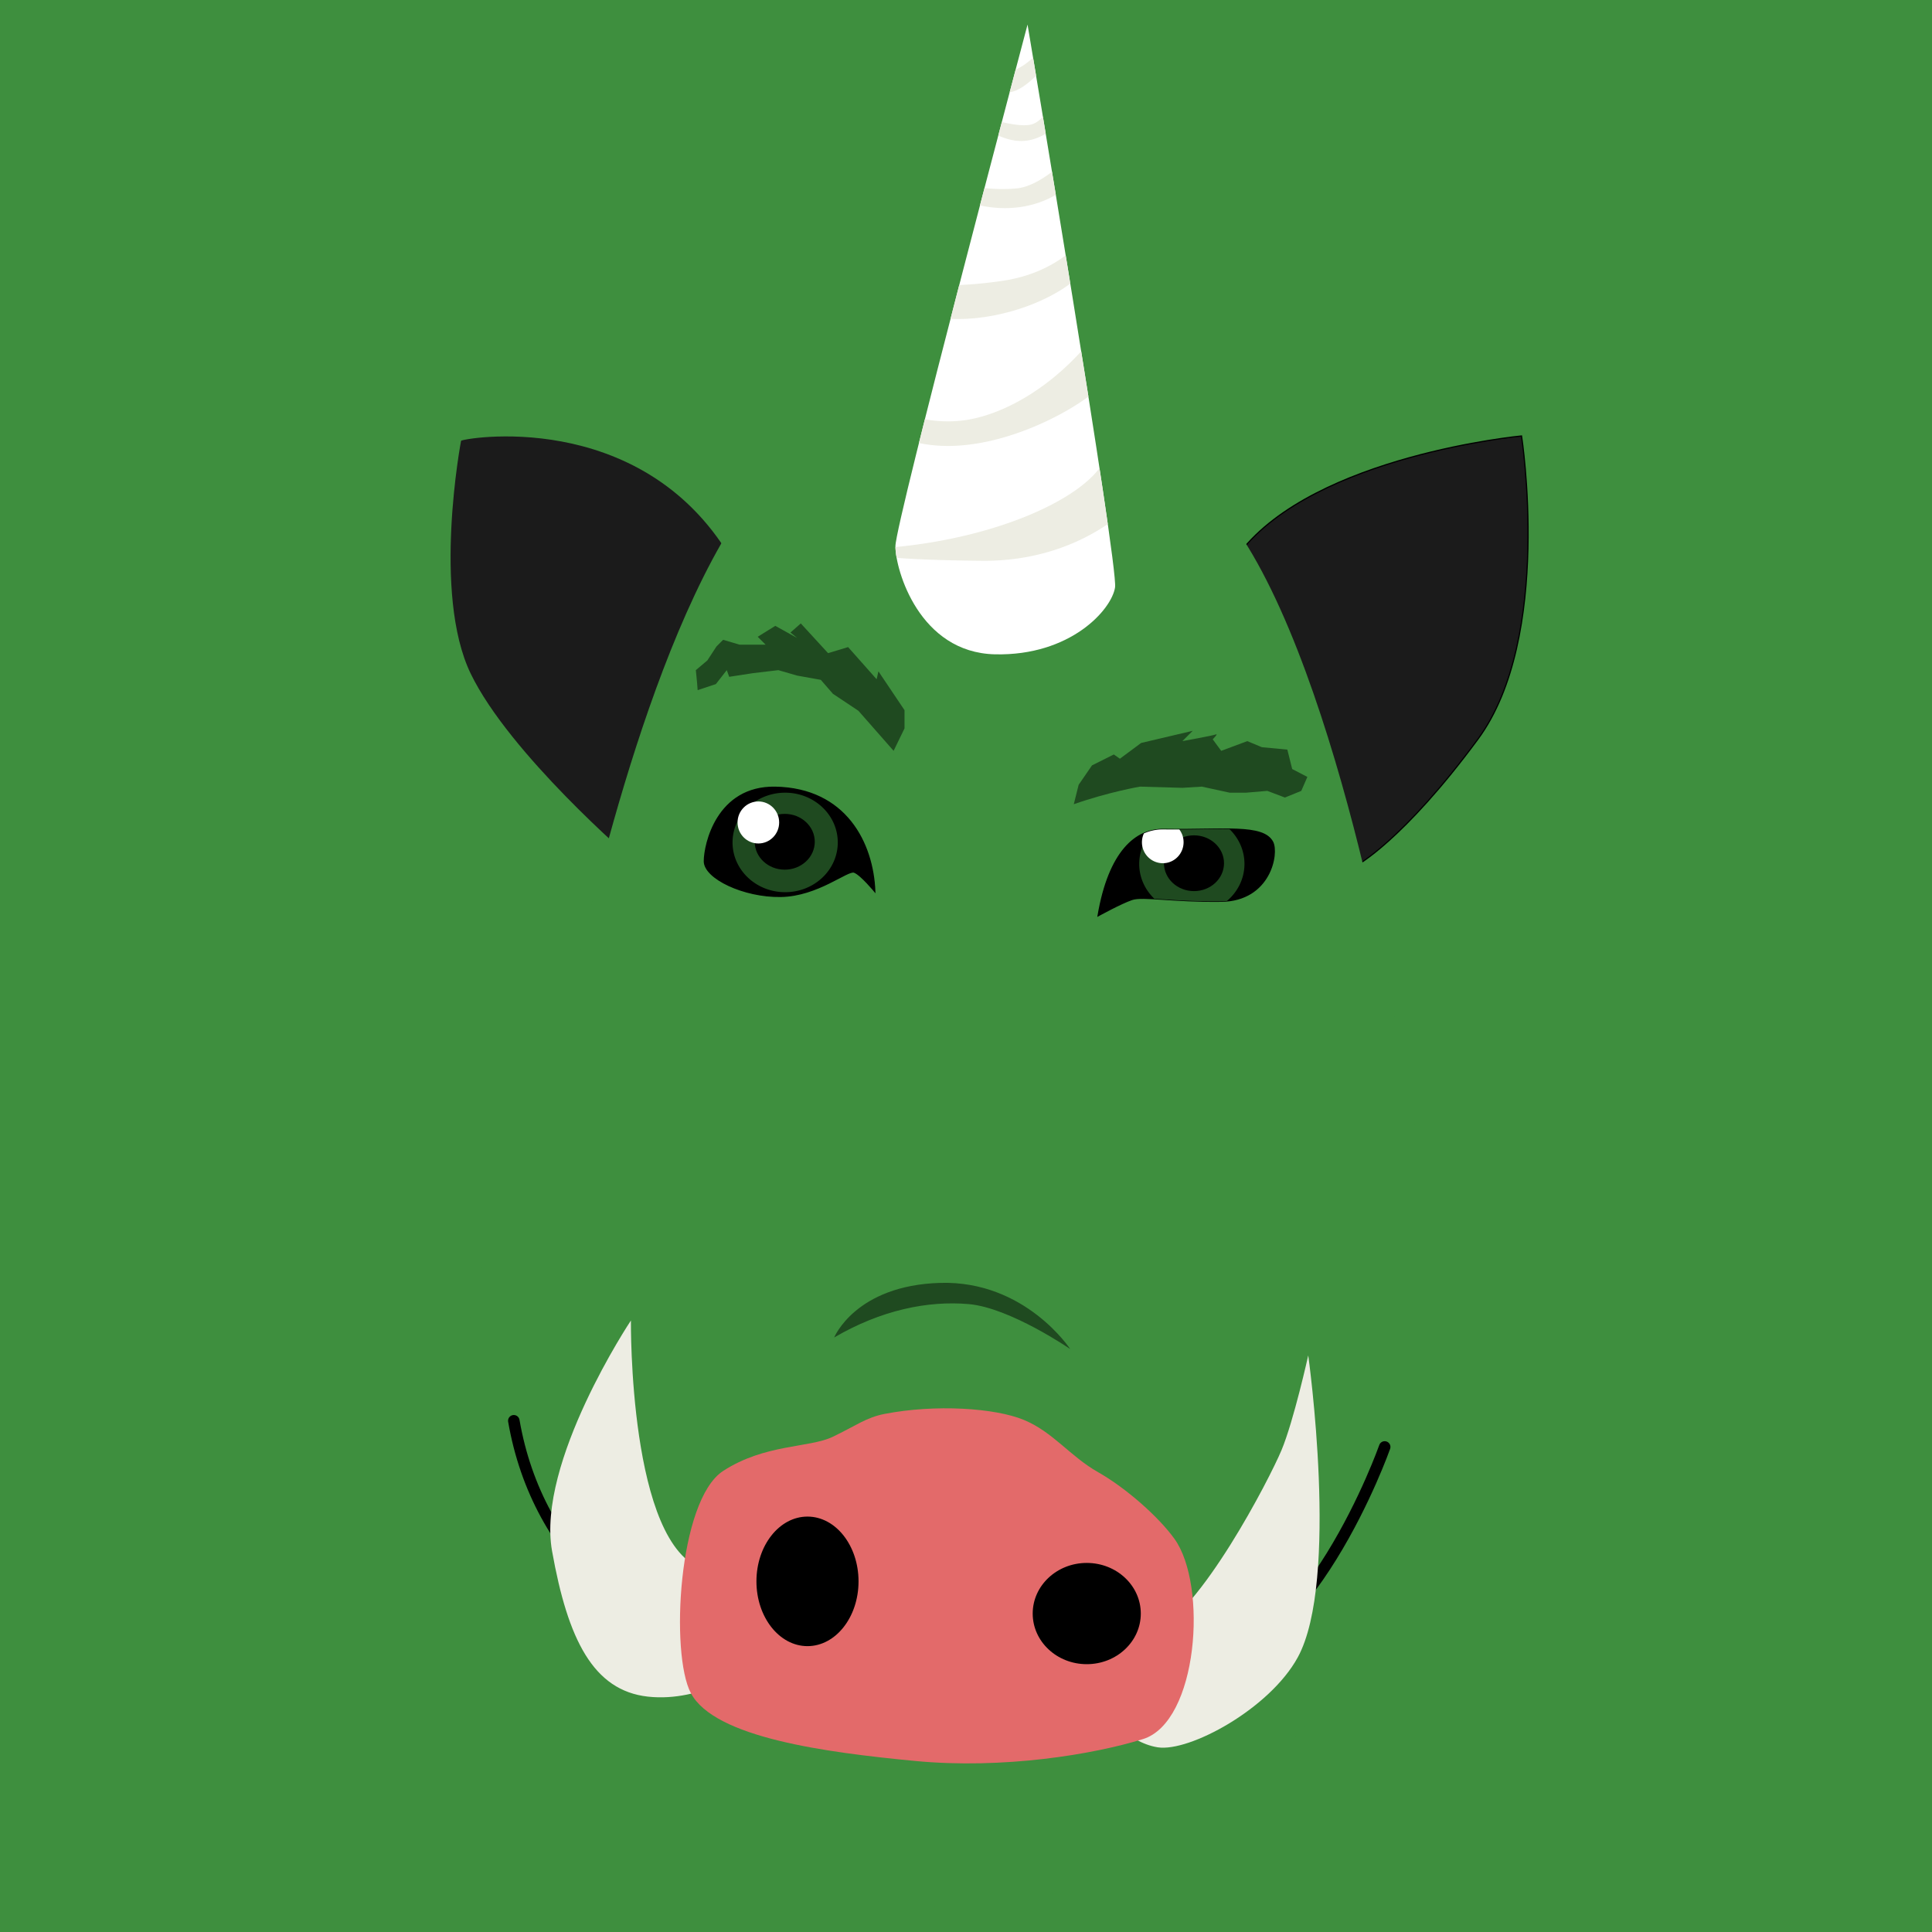
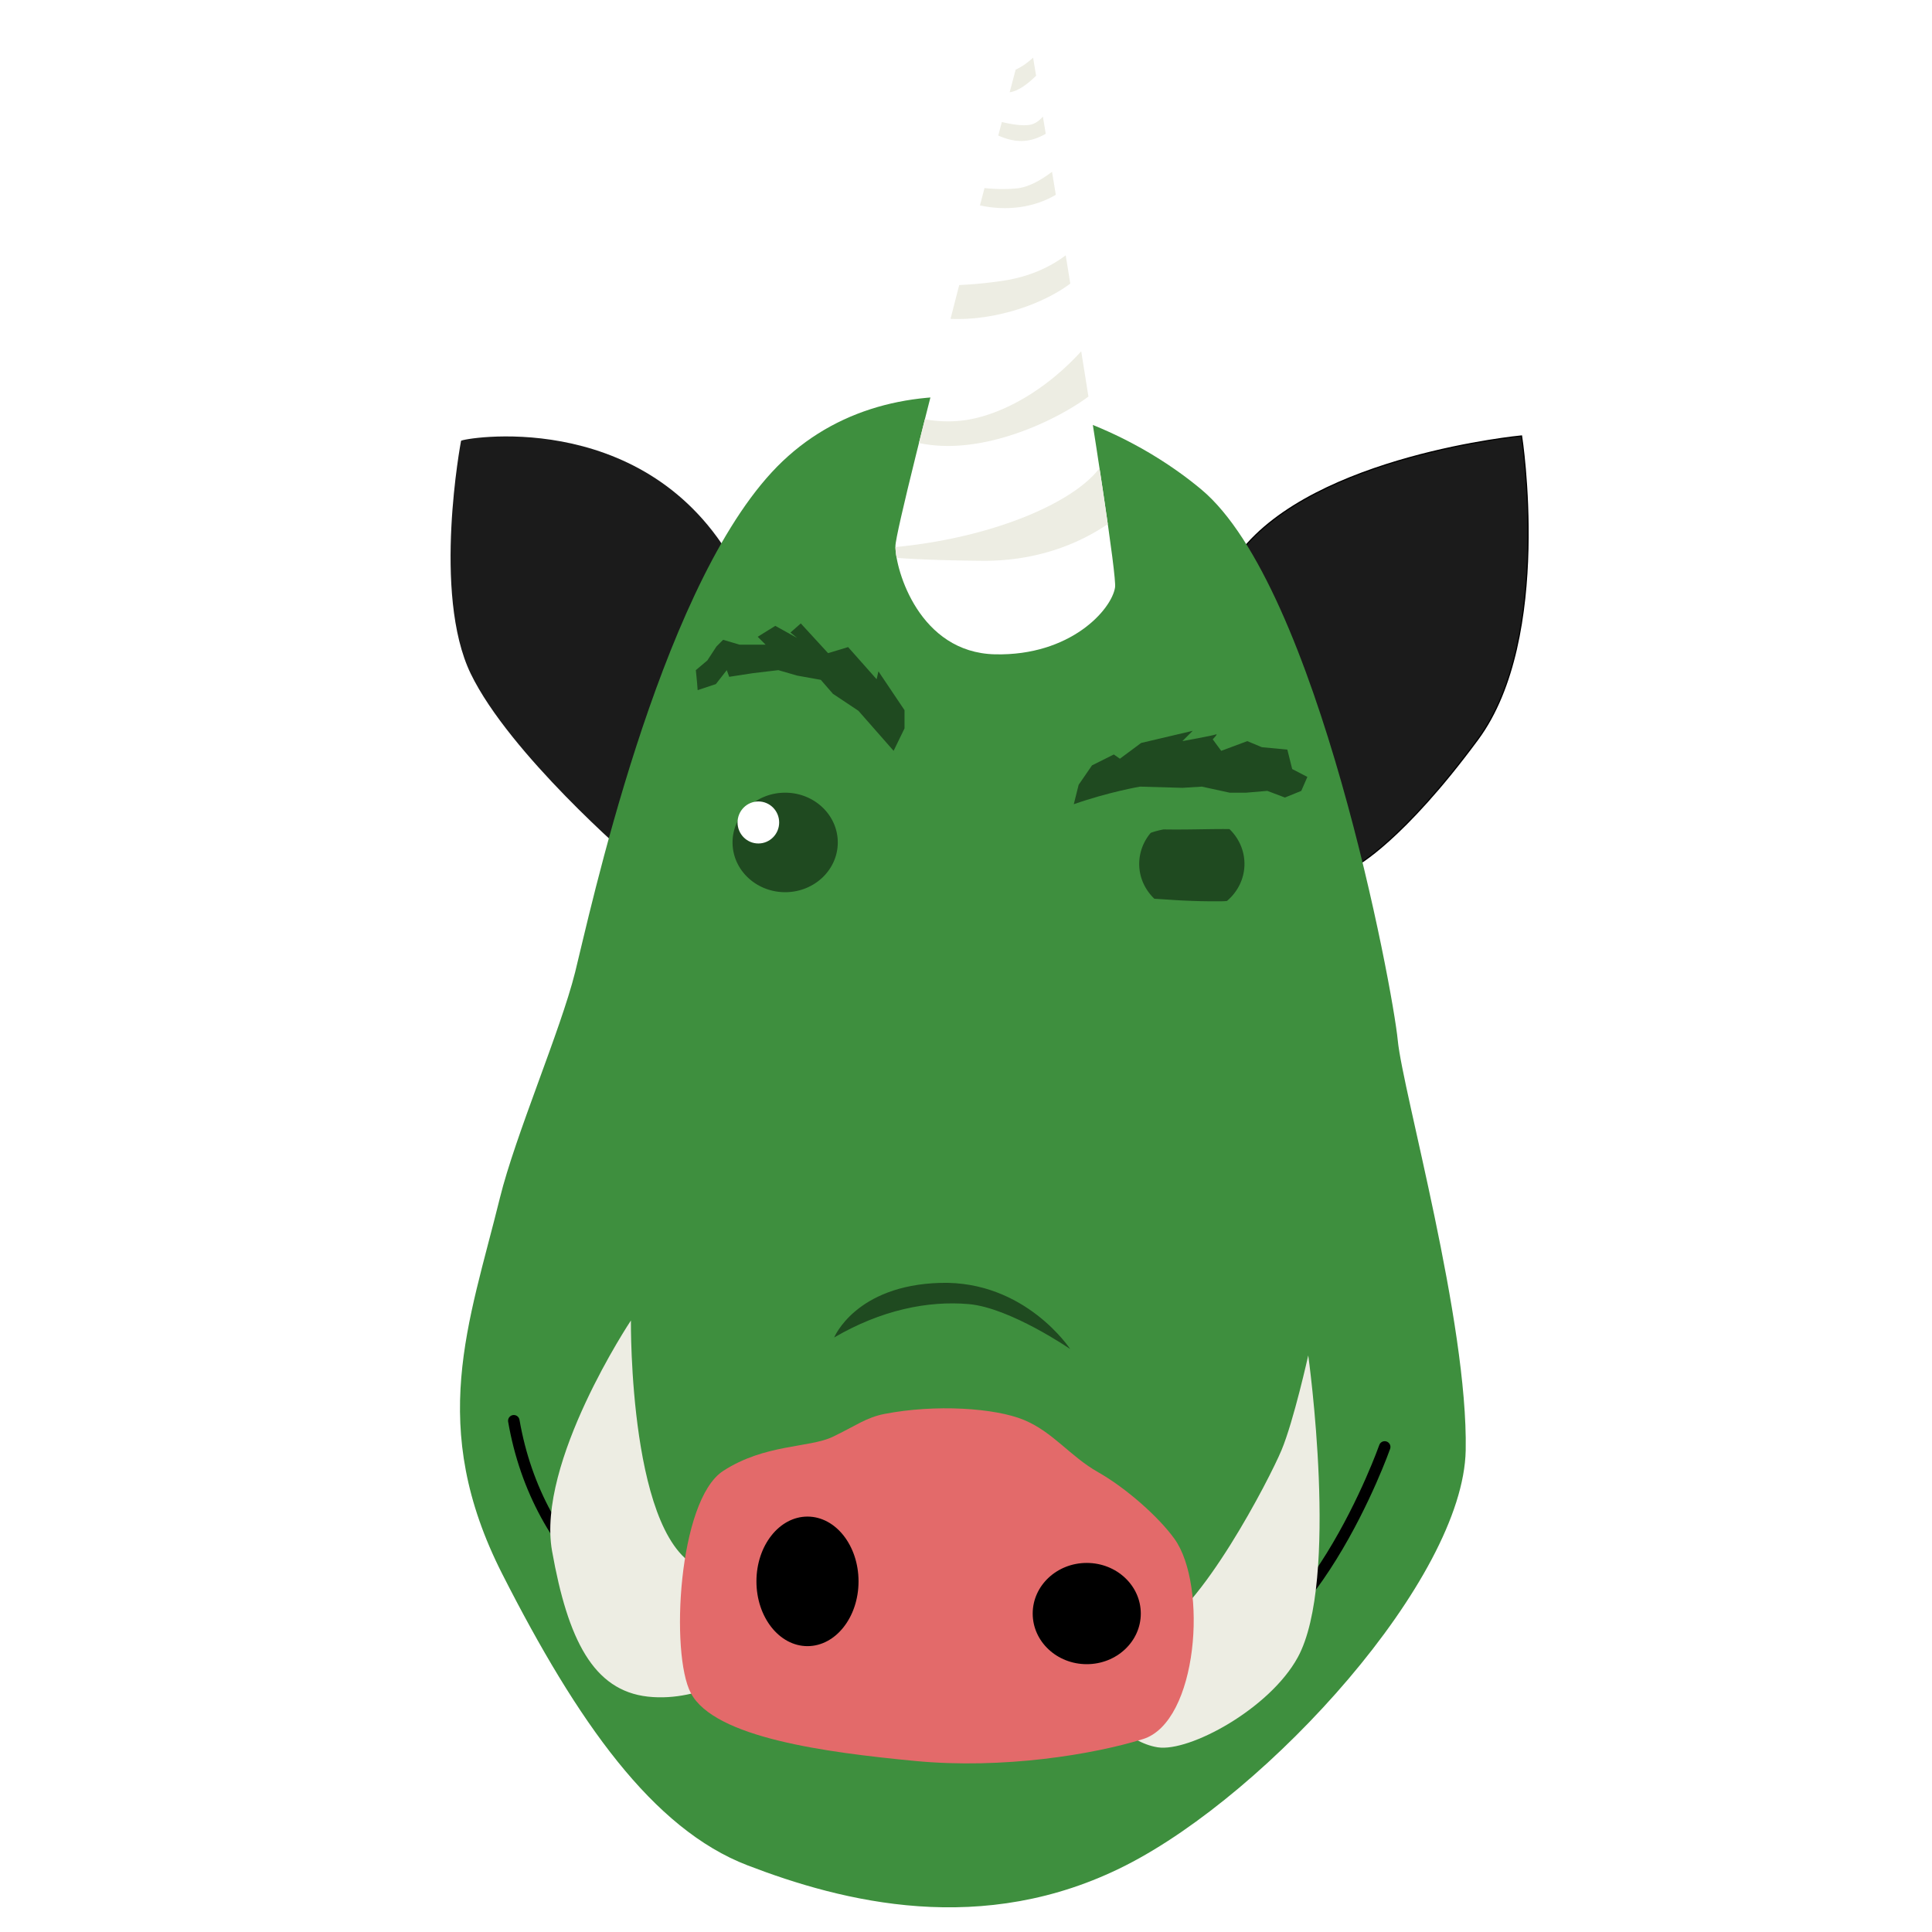
<svg xmlns="http://www.w3.org/2000/svg" viewBox="0 0 160 160">
-   <path fill="#3e8f3e" d="M0 0h160v160H0z" />
  <path d="M102.693 45.751c6.23-8.038 23.313-9.646 23.313-9.646s2.612 16.68-3.618 25.12c-6.23 8.442-10.049 10.452-10.049 10.452z" stroke="#000" fill="#1b1b1b" stroke-width=".099" />
  <path d="M60.49 46.153c-7.497-12.533-22.323-9.82-22.307-9.646 0 0-2.412 12.661.804 19.293S52.25 71.073 52.25 71.073z" fill="#1b1b1b" />
  <path d="M41.399 99.21c-2.567 10.43-6.03 18.89.2 31.149s12.46 21.101 20.297 24.116c7.838 3.015 19.494 6.03 31.352 0s27.934-23.714 28.135-34.365-5.225-29.743-5.627-33.963c-.402-4.22-6.632-37.58-16.278-45.62-9.647-8.039-26.126-11.656-35.572-1.407-9.445 10.25-15.072 36.577-16.278 41.4-1.206 4.823-4.95 13.497-6.23 18.692z" fill="#3e8f3e" />
  <path d="M114.674 119.83s-6.324 17.977-16.2 18.438" stroke="#000" stroke-linecap="round" stroke-width=".953" fill="none" />
  <path d="M95.481 135.16c3.919-1.608 9.647-12.662 10.652-15.073 1.005-2.412 2.21-7.838 2.21-7.838s2.612 18.647-.87 25.01c-2.335 4.264-8.977 7.849-11.59 7.447-2.612-.402-4.823-3.216-4.823-3.216z" fill="#edede3" />
-   <path stroke="#000" d="M90.937 75.846c.904-5.326 3.125-7.194 5.438-7.159 4.943.076 8.237-.451 9.02 1.045.497.951-.19 4.858-4.259 4.908-4.07.05-6.481-.452-7.385-.15-.905.301-2.814 1.356-2.814 1.356zM72.448 73.837c-.15-4.02-2.41-8.535-8.24-8.642-4.822-.088-5.878 4.723-5.878 6.13s3.266 2.964 6.33 2.914c3.065-.05 5.527-2.211 6.08-2.01.552.2 1.708 1.608 1.708 1.608z" stroke-width=".099" />
  <path d="M88.927 66.602c2.863-1.005 5.476-1.457 5.476-1.457l3.517.1 1.608-.1 2.31.502h1.357l1.759-.15 1.457.552 1.356-.552.503-1.156-1.256-.653-.402-1.608-2.11-.2-1.206-.503-2.16.804-.704-.955s.502-.502.251-.402-2.763.553-2.763.553l.854-.854-4.27 1.005-1.759 1.306-.502-.352-1.81.905-1.104 1.607zM74.005 62.18l.904-1.859v-1.507l-2.16-3.215-.151.653-2.362-2.663-1.658.502-2.26-2.461-.855.753.553.452-1.809-1.005-1.457.905.654.653h-2.16l-1.357-.402-.553.553-.754 1.155-.954.804.1 1.005.05.653 1.508-.502.904-1.156.201.553 1.96-.302 2.11-.25 1.557.451 1.96.352 1.004 1.156 2.11 1.406z" fill="#1f4a20" />
  <path d="M42.552 117.662c1.977 11.44 10.804 18.826 20.65 19.53" stroke="#000" stroke-linecap="round" stroke-width=".953" fill="none" />
  <path d="M58.28 129.957c-6.23-1.91-6.03-20.6-6.03-20.6s-7.837 11.758-6.531 19.093c1.306 7.335 3.416 11.556 7.938 12.058 4.522.498 8.44-2.417 8.44-2.417z" fill="#edede3" />
  <path d="M73.252 117.095c4.19-.815 9.144-.502 11.555.502 2.412 1.005 3.819 3.015 6.13 4.321 2.311 1.307 5.03 3.714 6.33 5.527 2.767 3.854 1.947 15.165-2.612 16.58-4.077 1.265-11.556 2.512-18.891 1.809-7.336-.704-16.577-1.909-18.548-5.613-1.725-3.24-1.055-15.978 2.671-18.403 3.438-2.236 7.135-1.909 9.044-2.813 1.91-.905 2.775-1.609 4.32-1.91z" fill="#e36a6a" />
  <path d="M71.1 130.962c0 2.962-1.893 5.364-4.228 5.364s-4.227-2.402-4.227-5.364 1.892-5.365 4.227-5.365S71.1 128 71.1 130.962zM94.476 133.628c0 2.315-2.004 4.192-4.476 4.192s-4.476-1.877-4.476-4.192 2.004-4.193 4.476-4.193 4.476 1.877 4.476 4.193z" />
  <path d="M85.097 2.034s-10.942 41.211-10.942 43.2 1.99 8.811 8.242 8.954c6.253.142 9.663-3.695 9.947-5.542.284-1.849-7.247-46.612-7.247-46.612z" fill="#fff" />
  <path fill="#edede3" d="M85.557 4.775c-.371.345-.864.729-1.446.992l-.494 1.871c.77-.09 1.636-.82 2.188-1.368l-.248-1.495zm.81 4.88c-.3.35-.675.626-1.128.69-.603.087-1.462-.048-2.272-.239l-.295 1.12c1.396.609 2.531.623 3.845-.097.03-.016.058-.033.087-.05l-.236-1.423zm.757 4.573c-.967.733-1.996 1.29-2.95 1.377-.93.085-1.83.054-2.642-.028-.122.467-.252.953-.377 1.43 2.147.482 4.46.21 6.283-.876l-.314-1.903zm1.134 6.917c-1.303.979-3.05 1.811-5.366 2.132a36.835 36.835 0 01-3.453.33c-.243.936-.482 1.871-.721 2.8 3.473.161 7.476-1.093 9.919-2.921-.127-.785-.253-1.566-.38-2.341zm1.284 7.948c-3.298 3.62-7.244 5.548-10.2 5.767a10.56 10.56 0 01-2.747-.14c-.173.684-.332 1.328-.492 1.968 5.307 1.14 11.551-1.979 14.035-3.846-.193-1.225-.393-2.478-.597-3.749zm1.514 9.677c-2.157 2.869-8.822 5.759-16.9 6.535a5.9 5.9 0 00.097.895c1.366.104 3.566.21 7.078.242 5.012.046 8.53-1.75 10.411-3.043a523.55 523.55 0 00-.687-4.629z" />
  <path d="M69.381 69.767c0 2.276-1.95 4.12-4.357 4.12s-4.358-1.845-4.358-4.12c0-2.275 1.951-4.12 4.358-4.12s4.357 1.845 4.357 4.12zM101.194 68.657c-1.344.002-2.965.06-4.819.032h-.015a6.73 6.73 0 00-1.06.283 3.972 3.972 0 00-.956 2.574c0 1.125.48 2.142 1.254 2.885.476.028 1.017.066 1.65.105l.024.003.53.03c.19.01.386.017.59.026.175.008.357.015.541.021.077.003.155.004.233.006.087.003.17.007.259.009h.086c.176.004.359.007.542.009l.34.003c.237 0 .477 0 .727-.003h.023a5.83 5.83 0 00.224-.006h.009l.03-.003c.068-.004.135-.009.202-.015.892-.754 1.453-1.85 1.453-3.07 0-1.122-.473-2.14-1.242-2.884-.2-.002-.41-.006-.625-.005z" fill="#1f4a20" />
-   <path d="M67.476 69.712c0 1.275-1.114 2.31-2.487 2.31-1.374 0-2.487-1.035-2.487-2.31 0-1.275 1.113-2.31 2.487-2.31 1.373 0 2.487 1.035 2.487 2.31zM101.368 71.488c0 1.276-1.114 2.31-2.487 2.31-1.374 0-2.487-1.034-2.487-2.31 0-1.275 1.113-2.309 2.487-2.309 1.373 0 2.487 1.034 2.487 2.31z" />
  <path d="M64.527 68.113c0 .961-.772 1.74-1.723 1.74-.952 0-1.723-.779-1.723-1.74s.771-1.74 1.723-1.74c.951 0 1.723.779 1.723 1.74z" fill="#fff" />
  <path d="M69.082 110.764c3.868-2.26 7.737-3.064 11.154-2.763 3.416.302 8.39 3.718 8.39 3.718s-3.718-5.677-10.752-5.476c-7.034.2-8.792 4.522-8.792 4.522z" fill="#1f4a20" />
-   <path d="M96.158 68.689a3.836 3.836 0 00-1.424.33 1.734 1.734 0 001.564 2.469c.952 0 1.721-.78 1.721-1.742 0-.395-.131-.759-.351-1.051-.418.001-.847 0-1.293-.006-.072-.001-.145-.003-.217 0z" fill="#fff" />
</svg>